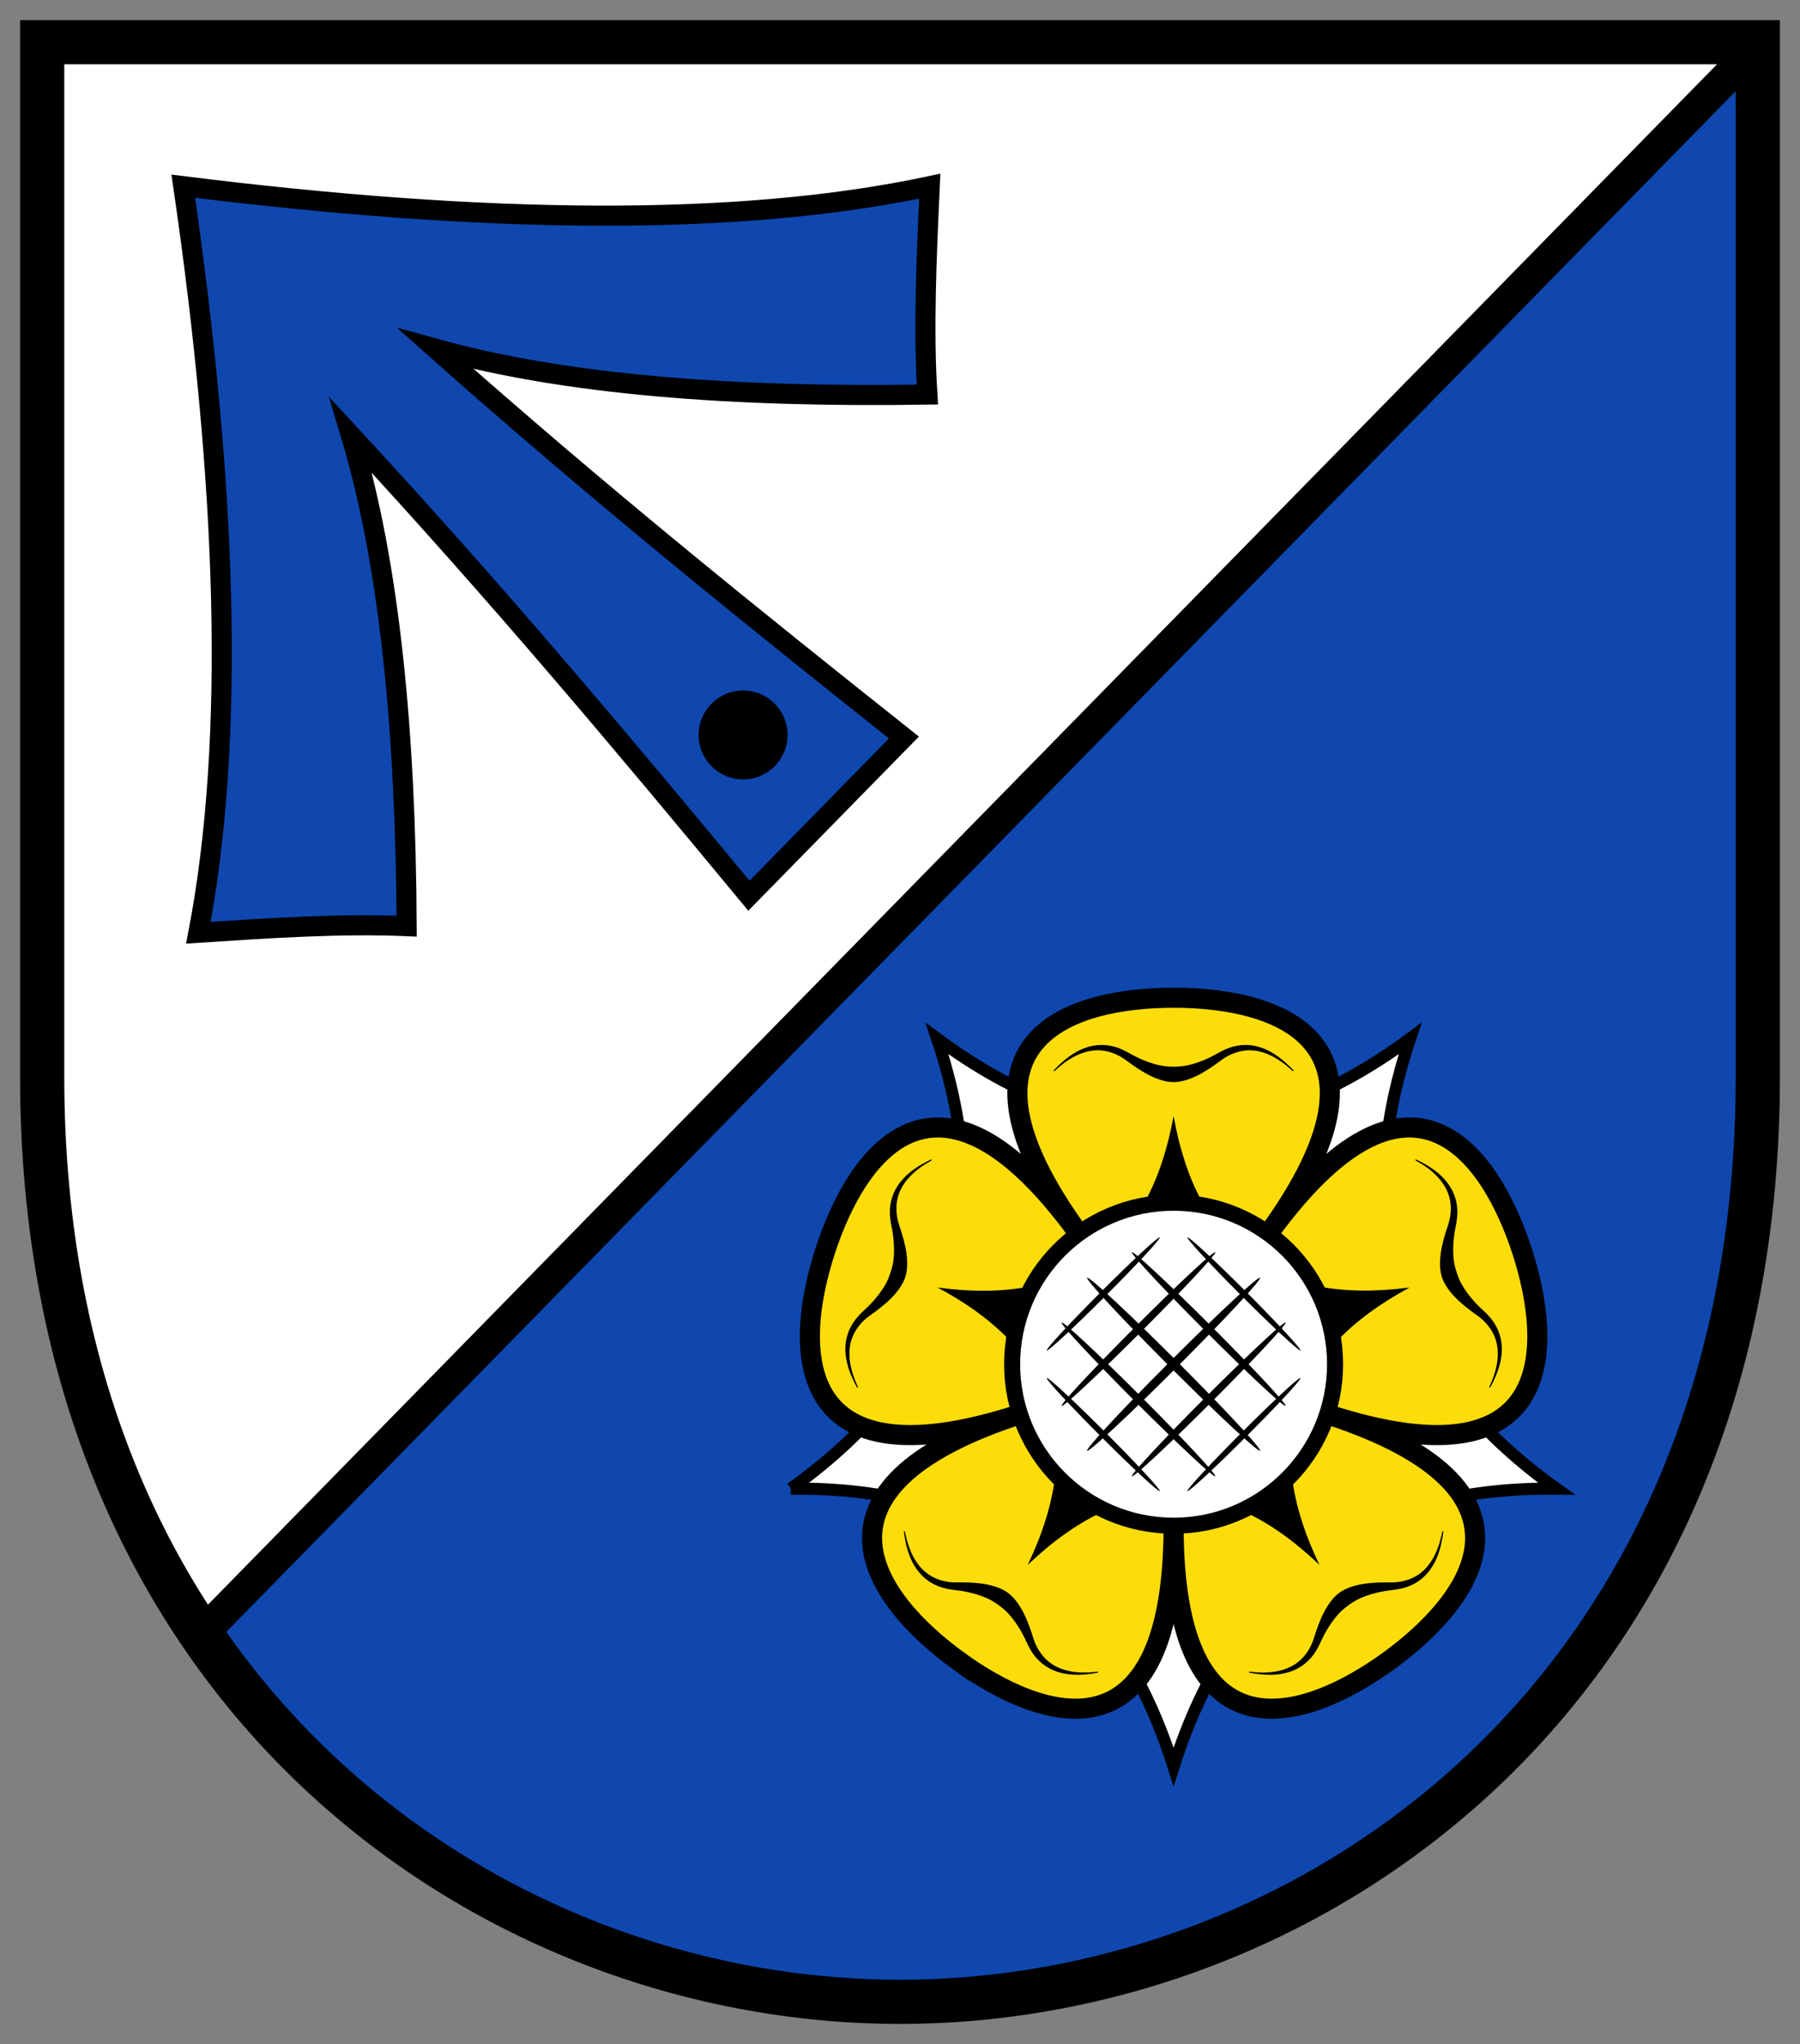
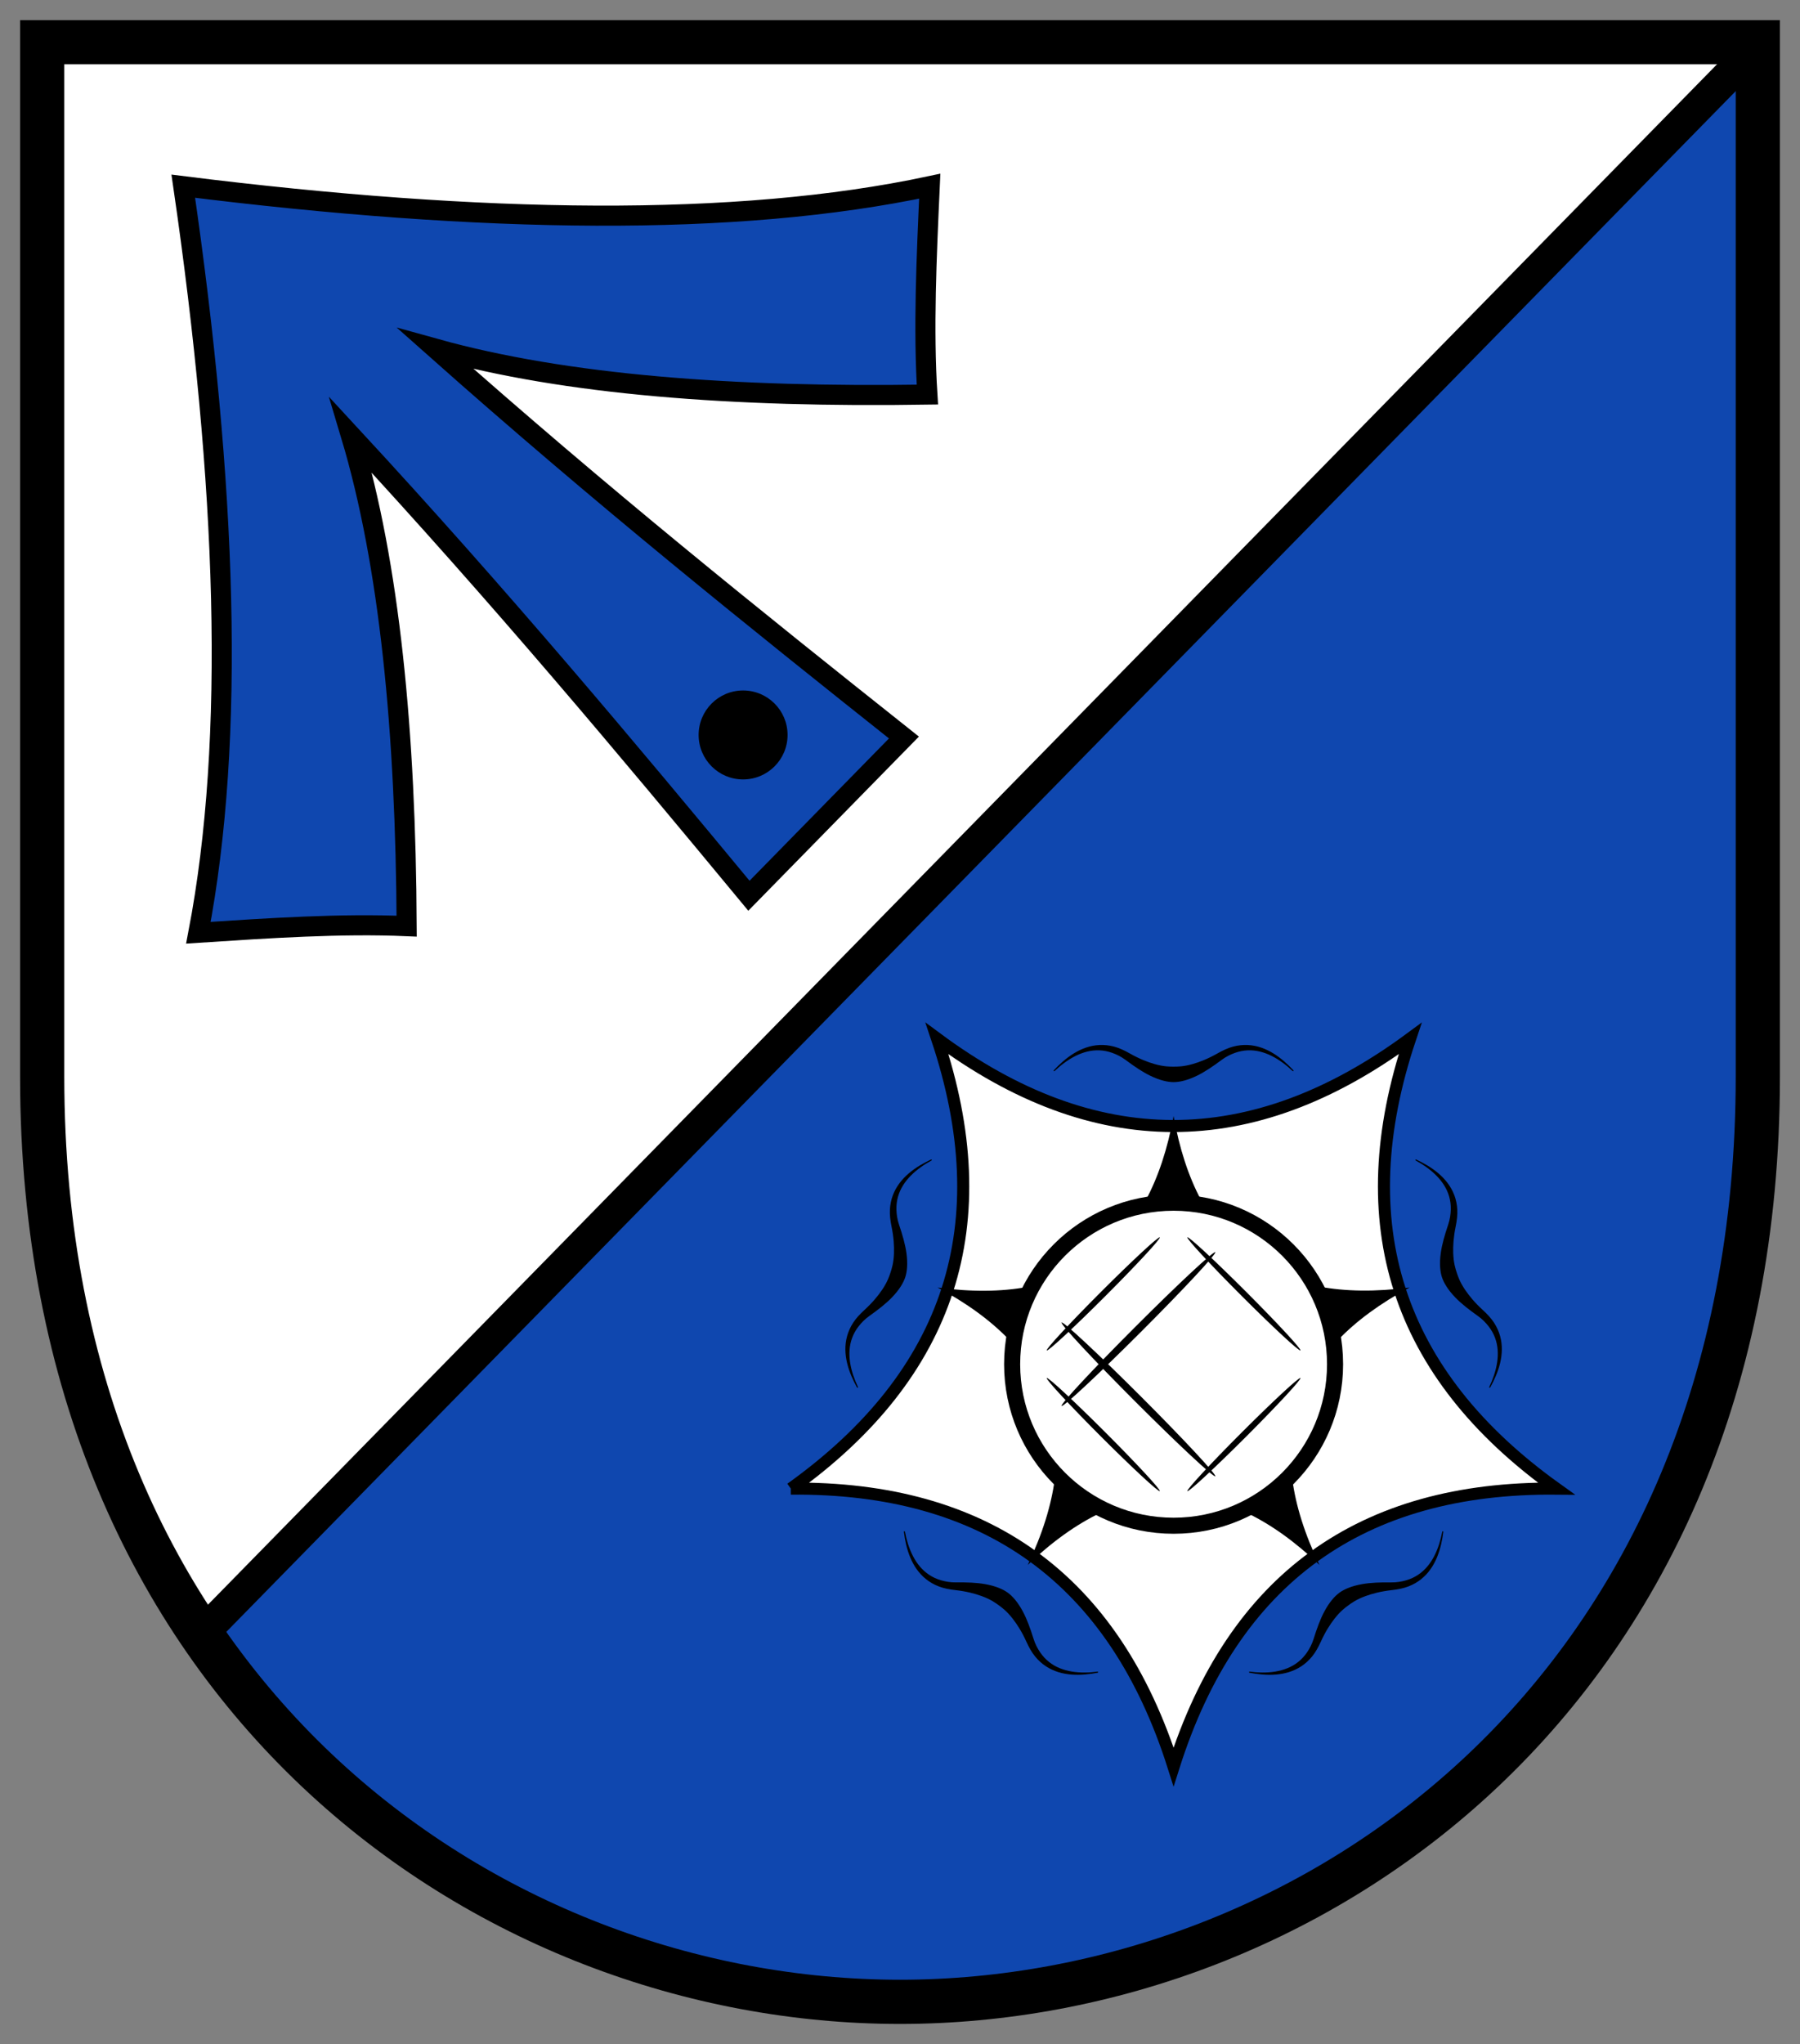
<svg xmlns="http://www.w3.org/2000/svg" xmlns:ns1="http://www.inkscape.org/namespaces/inkscape" xmlns:ns2="http://sodipodi.sourceforge.net/DTD/sodipodi-0.dtd" xmlns:xlink="http://www.w3.org/1999/xlink" ns1:version="1.1.1 (3bf5ae0d25, 2021-09-20)" ns2:docname="CoA Orenhofen.svg" id="svg2130" version="1.1" viewBox="0 0 448 508.579" height="508.579" width="448">
  <rect x="0" y="0" width="448" height="508.579" fill="#808080" stroke="none" />
  <defs id="defs2124">
    <ns1:path-effect effect="skeletal" id="path-effect59771" is_visible="true" lpeversion="1" pattern="m -35.244,-13.406 c 0,-10.415 8.453,-18.868 18.868,-18.868 10.415,0 18.868,8.453 18.868,18.868 0,10.415 -8.453,18.868 -18.868,18.868 -10.415,0 -18.868,-8.453 -18.868,-18.868 z" copytype="single_stretched" prop_scale="0.04" scale_y_rel="false" spacing="0" normal_offset="0" tang_offset="0" prop_units="false" vertical_pattern="false" hide_knot="false" fuse_tolerance="0" />
    <ns1:path-effect effect="skeletal" id="path-effect59765" is_visible="true" lpeversion="1" pattern="m -17.398,3.75 c 0,-10.415 8.453,-18.868 18.868,-18.868 10.415,0 18.868,8.453 18.868,18.868 0,10.415 -8.453,18.868 -18.868,18.868 -10.415,0 -18.868,-8.453 -18.868,-18.868 z" copytype="single_stretched" prop_scale="0.05" scale_y_rel="false" spacing="0" normal_offset="0" tang_offset="0" prop_units="false" vertical_pattern="false" hide_knot="false" fuse_tolerance="0" />
    <ns1:path-effect effect="skeletal" id="path-effect59447" is_visible="true" lpeversion="1" pattern="m -0.242,21.596 c 0,-10.415 8.453,-18.868 18.868,-18.868 10.415,0 18.868,8.453 18.868,18.868 0,10.415 -8.453,18.868 -18.868,18.868 -10.415,0 -18.868,-8.453 -18.868,-18.868 z" copytype="single_stretched" prop_scale="0.04" scale_y_rel="false" spacing="0" normal_offset="0" tang_offset="0" prop_units="false" vertical_pattern="false" hide_knot="false" fuse_tolerance="0" />
    <ns1:path-effect effect="skeletal" id="path-effect59311" is_visible="true" lpeversion="1" pattern="m 0.103,21.251 c 0,-10.415 8.453,-18.868 18.868,-18.868 10.415,0 18.868,8.453 18.868,18.868 0,10.415 -8.453,18.868 -18.868,18.868 -10.415,0 -18.868,-8.453 -18.868,-18.868 z" copytype="single_stretched" prop_scale="0.05" scale_y_rel="false" spacing="0" normal_offset="0" tang_offset="0" prop_units="false" vertical_pattern="false" hide_knot="false" fuse_tolerance="0" />
    <ns1:path-effect effect="skeletal" id="path-effect59192" is_visible="true" lpeversion="1" pattern="m 0.478,20.876 c 0,-10.415 8.453,-18.868 18.868,-18.868 10.415,0 18.868,8.453 18.868,18.868 0,10.415 -8.453,18.868 -18.868,18.868 -10.415,0 -18.868,-8.453 -18.868,-18.868 z" copytype="single_stretched" prop_scale="0.058" scale_y_rel="false" spacing="0" normal_offset="0" tang_offset="0" prop_units="false" vertical_pattern="false" hide_knot="false" fuse_tolerance="0" />
  </defs>
  <ns2:namedview ns1:pagecheckerboard="false" fit-margin-bottom="5" fit-margin-right="5" fit-margin-left="5" fit-margin-top="5" lock-margins="true" units="px" ns1:snap-smooth-nodes="true" ns1:snap-object-midpoints="true" ns1:window-maximized="1" ns1:window-y="-11" ns1:window-x="-11" ns1:window-height="1506" ns1:window-width="2560" showgrid="false" ns1:document-rotation="0" ns1:current-layer="layer1" ns1:document-units="px" ns1:cy="254.66667" ns1:cx="224.33333" ns1:zoom="1.5" ns1:pageshadow="2" ns1:pageopacity="0" borderopacity="1.0" bordercolor="#666666" pagecolor="#333333" id="base" showguides="true" ns1:guide-bbox="true" ns1:snap-intersection-paths="true" ns1:object-paths="true" ns1:snap-grids="false" ns1:snap-global="false" ns1:lockguides="false" guidecolor="#00ffff" guideopacity="0.498" ns1:snap-to-guides="false" ns1:snap-midpoints="true" />
  <g id="layer1" ns1:groupmode="layer" ns1:label="Layer" transform="translate(-85.5,-51.254)">
    <g id="g81731" ns1:label="coa">
      <path style="fill:#ffffff;stroke:none;stroke-width:11;stroke-miterlimit:4;stroke-dasharray:none" d="M 96,61.754 V 319.141 c 0,153.307 111.088,230.192 213.5,230.192 102.412,0 213.5,-76.886 213.5,-230.192 V 61.754 Z" id="path1484" ns2:nodetypes="cszscc" ns1:label="coa-0" />
      <g id="g81652" ns1:label="arrow">
        <path style="opacity:1;fill:#0f47af;fill-opacity:1;stroke:#000000;stroke-width:5;stroke-linejoin:miter;stroke-miterlimit:5;stroke-dasharray:none" d="m 271.899,274.126 c -30.557,-36.904 -61.634,-74.077 -99.06,-114.548 9.626,32.087 13.654,73.816 13.873,122.111 -16.278,-0.703 -34.058,0.473 -51.832,1.64 9.269,-48.385 7.04,-111.554 -3.763,-185.748 74.397,9.298 137.599,10.247 185.786,-8.37e-4 -0.807,17.794 -1.622,35.594 -0.589,51.854 -48.289,0.76 -90.092,-2.422 -122.367,-11.396 41.221,36.598 79.016,66.915 116.531,96.718 z" id="path3563" ns2:nodetypes="cccccccccc" ns1:label="arrow-0" />
        <circle style="opacity:1;fill:#000000;stroke:none;stroke-width:4;stroke-linejoin:round;stroke-miterlimit:9;stroke-dasharray:none" id="path4019" cx="270.448" cy="234.118" r="11.068" ns1:label="hole" />
      </g>
      <g id="g81702" ns1:label="field2">
        <path id="path2421" style="fill:#0f47af;fill-opacity:1;stroke:#000000;stroke-width:8;stroke-linejoin:round;stroke-miterlimit:9;stroke-dasharray:none" d="M 523,62.6 135.611,457.914 c 41.463,60.888 109.384,91.42 173.889,91.42 102.412,0 213.5,-76.887 213.5,-230.193 z" ns1:label="field2-0" />
        <g id="g81672" ns1:label="rose">
          <g id="g81679" ns1:label="perianth">
            <path style="opacity:1;fill:#ffffff;fill-opacity:1;stroke:#000000;stroke-width:3;stroke-linejoin:miter;stroke-miterlimit:4;stroke-dasharray:none" d="m 282.332,421.64 c 39.959,-28.579 51.805,-65.994 36.387,-111.988 38.978,28.876 78.223,29.172 117.751,0 -15.418,45.993 -3.572,83.409 36.387,111.988 -48.507,-0.451 -80.431,22.378 -95.263,69.212 -14.832,-46.835 -46.756,-69.663 -95.263,-69.212 z" id="path6878" ns2:nodetypes="cccccc" ns1:label="sepals" />
            <g id="g81554" ns1:label="petals">
-               <path style="opacity:1;fill:#fcdd09;fill-opacity:1;stroke:#000000;stroke-width:5;stroke-linejoin:miter;stroke-miterlimit:4;stroke-dasharray:none" d="m 323.997,464.459 c -20.558,-14.937 -41.664,-42.819 15.378,-61.353 -57.042,18.534 -56.356,-16.429 -48.504,-40.597 7.853,-24.168 27.849,-52.857 63.103,-4.334 C 318.72,309.652 352.183,299.5 377.595,299.5 c 25.412,0 58.876,10.152 23.621,58.675 35.254,-48.523 55.25,-19.834 63.103,4.334 7.853,24.168 8.538,59.131 -48.504,40.597 57.042,18.534 35.937,46.417 15.378,61.353 -20.558,14.937 -53.599,26.393 -53.598,-33.585 10e-6,59.978 -33.04,48.521 -53.598,33.585 z" id="path12811" ns2:nodetypes="zczczczczcz" ns1:label="petals-0" />
              <path style="display:inline;opacity:1;fill:#000000;stroke:none;stroke-width:3;stroke-linejoin:miter;stroke-miterlimit:4;stroke-dasharray:none" d="m 318.845,371.598 c 33.34,4.523 52.769,-9.906 58.75,-42.663 5.769,32.431 25.018,47.071 58.75,42.663 -29.254,15.74 -37.056,38.642 -22.441,69.03 -24.038,-22.931 -48.241,-23.24 -72.619,0 14.623,-30.659 6.653,-53.488 -22.441,-69.03 z" id="path7322" ns2:nodetypes="cccccc" ns1:label="petals-b" />
              <path id="path61078" style="opacity:1;fill:#000000;fill-opacity:1;fill-rule:nonzero;stroke:none;stroke-width:5;stroke-linejoin:miter;stroke-miterlimit:4;stroke-dasharray:none" d="m 305.064,372.146 c -1.021,1.515 -2.412,3.215 -4.397,5.029 -1.15,1.051 -2.109,2.082 -2.821,3.178 -0.72,1.108 -1.21,2.234 -1.518,3.355 -0.314,1.146 -0.437,2.279 -0.423,3.376 0.014,1.137 0.174,2.24 0.421,3.285 0.539,2.279 1.522,4.372 2.44,6.039 0.143,0.261 0.359,0.129 0.24,-0.123 -0.812,-1.718 -1.599,-3.831 -1.933,-6.061 -0.152,-1.018 -0.21,-2.062 -0.129,-3.109 0.077,-1.009 0.283,-2.015 0.651,-3.002 0.359,-0.964 0.875,-1.909 1.581,-2.823 0.698,-0.904 1.565,-1.811 2.702,-2.616 2.259,-1.6 4.128,-3.072 5.576,-4.565 1.937,-1.997 2.924,-3.75 3.359,-5.088 0.435,-1.338 0.667,-3.336 0.273,-6.091 -0.294,-2.059 -0.941,-4.349 -1.828,-6.971 -0.446,-1.32 -0.614,-2.563 -0.648,-3.705 -0.034,-1.154 0.105,-2.222 0.381,-3.213 0.282,-1.015 0.708,-1.95 1.238,-2.811 0.55,-0.894 1.211,-1.705 1.932,-2.439 1.581,-1.608 3.46,-2.855 5.126,-3.767 0.244,-0.134 0.147,-0.367 -0.122,-0.24 -1.722,0.809 -3.747,1.924 -5.523,3.451 -0.814,0.7 -1.592,1.499 -2.271,2.41 -0.655,0.879 -1.223,1.868 -1.642,2.98 -0.41,1.088 -0.676,2.287 -0.744,3.606 -0.068,1.305 0.101,2.704 0.414,4.229 0.539,2.634 0.665,4.828 0.601,6.653 -0.084,2.396 -0.565,3.836 -0.851,4.716 -0.286,0.88 -0.743,2.327 -2.084,4.316 z m 32.453,81.816 c 1.125,1.439 2.312,3.288 3.424,5.736 0.644,1.418 1.329,2.649 2.151,3.665 0.831,1.027 1.751,1.841 2.722,2.48 0.992,0.653 2.033,1.12 3.08,1.446 1.086,0.338 2.184,0.527 3.254,0.615 2.334,0.191 4.628,-0.097 6.497,-0.454 0.292,-0.056 0.234,-0.302 -0.043,-0.266 -1.885,0.242 -4.138,0.337 -6.362,-0.034 -1.015,-0.17 -2.026,-0.438 -2.997,-0.838 -0.935,-0.385 -1.83,-0.892 -2.654,-1.547 -0.805,-0.64 -1.545,-1.422 -2.197,-2.376 -0.644,-0.944 -1.239,-2.048 -1.653,-3.378 -0.824,-2.643 -1.646,-4.875 -2.619,-6.714 -1.301,-2.46 -2.663,-3.94 -3.801,-4.767 -1.138,-0.827 -2.967,-1.665 -5.708,-2.142 -2.049,-0.357 -4.427,-0.449 -7.195,-0.416 -1.393,0.017 -2.627,-0.208 -3.723,-0.529 -1.108,-0.324 -2.081,-0.787 -2.938,-1.355 -0.878,-0.582 -1.635,-1.276 -2.291,-2.046 -0.68,-0.8 -1.248,-1.678 -1.723,-2.591 -1.041,-2 -1.646,-4.172 -1.998,-6.04 -0.052,-0.274 -0.303,-0.253 -0.266,0.042 0.238,1.888 0.672,4.158 1.576,6.319 0.414,0.991 0.933,1.977 1.59,2.905 0.634,0.895 1.399,1.74 2.327,2.482 0.908,0.726 1.966,1.349 3.2,1.822 1.22,0.468 2.603,0.739 4.15,0.913 2.672,0.301 4.797,0.859 6.513,1.484 2.253,0.821 3.474,1.723 4.222,2.267 0.749,0.544 1.984,1.426 3.461,3.315 z m 87.84,-5.582 c 1.716,-0.625 3.841,-1.183 6.513,-1.484 1.548,-0.174 2.93,-0.445 4.15,-0.913 1.233,-0.473 2.292,-1.097 3.2,-1.822 0.928,-0.742 1.693,-1.587 2.327,-2.482 0.657,-0.928 1.176,-1.915 1.59,-2.905 0.903,-2.161 1.338,-4.432 1.576,-6.319 0.037,-0.295 -0.215,-0.316 -0.266,-0.042 -0.353,1.867 -0.958,4.039 -1.998,6.04 -0.475,0.913 -1.042,1.791 -1.723,2.591 -0.656,0.771 -1.413,1.464 -2.291,2.047 -0.857,0.568 -1.83,1.03 -2.938,1.355 -1.096,0.321 -2.33,0.545 -3.723,0.529 -2.768,-0.033 -5.145,0.059 -7.195,0.416 -2.741,0.477 -4.57,1.315 -5.708,2.142 -1.138,0.827 -2.5,2.307 -3.801,4.767 -0.972,1.839 -1.795,4.071 -2.619,6.714 -0.415,1.33 -1.009,2.434 -1.653,3.378 -0.651,0.954 -1.391,1.736 -2.197,2.376 -0.825,0.655 -1.719,1.161 -2.654,1.547 -0.971,0.4 -1.982,0.668 -2.997,0.838 -2.224,0.371 -4.477,0.276 -6.362,0.034 -0.276,-0.035 -0.335,0.21 -0.042,0.266 1.869,0.357 4.163,0.646 6.497,0.454 1.07,-0.088 2.169,-0.277 3.254,-0.615 1.047,-0.326 2.087,-0.793 3.08,-1.446 0.971,-0.639 1.891,-1.453 2.722,-2.48 0.822,-1.016 1.507,-2.247 2.151,-3.665 1.112,-2.448 2.299,-4.297 3.424,-5.736 1.477,-1.889 2.712,-2.771 3.461,-3.315 0.749,-0.544 1.969,-1.446 4.222,-2.267 z m 21.835,-85.266 c -0.064,-1.825 0.062,-4.019 0.601,-6.653 0.312,-1.526 0.482,-2.924 0.414,-4.229 -0.069,-1.319 -0.335,-2.519 -0.744,-3.606 -0.419,-1.112 -0.986,-2.101 -1.642,-2.98 -0.68,-0.912 -1.457,-1.71 -2.271,-2.41 -1.776,-1.527 -3.801,-2.642 -5.523,-3.451 -0.269,-0.127 -0.367,0.107 -0.122,0.24 1.667,0.912 3.546,2.159 5.126,3.767 0.721,0.734 1.382,1.545 1.932,2.439 0.53,0.862 0.956,1.797 1.238,2.811 0.276,0.991 0.415,2.059 0.381,3.213 -0.034,1.142 -0.202,2.385 -0.648,3.705 -0.887,2.622 -1.534,4.912 -1.828,6.971 -0.393,2.754 -0.161,4.753 0.273,6.091 0.435,1.338 1.421,3.091 3.359,5.088 1.448,1.493 3.318,2.965 5.576,4.565 1.137,0.805 2.003,1.712 2.702,2.616 0.706,0.914 1.221,1.86 1.581,2.823 0.368,0.987 0.573,1.994 0.651,3.002 0.081,1.047 0.023,2.091 -0.129,3.109 -0.334,2.23 -1.121,4.343 -1.933,6.061 -0.119,0.252 0.097,0.383 0.24,0.123 0.917,-1.667 1.9,-3.759 2.44,-6.039 0.247,-1.045 0.407,-2.148 0.421,-3.285 0.013,-1.097 -0.109,-2.23 -0.423,-3.376 -0.308,-1.121 -0.798,-2.247 -1.518,-3.355 -0.712,-1.096 -1.671,-2.128 -2.821,-3.178 -1.985,-1.814 -3.376,-3.515 -4.397,-5.029 -1.34,-1.988 -1.798,-3.435 -2.084,-4.316 -0.286,-0.88 -0.767,-2.32 -0.851,-4.716 z m -74.345,-47.115 c -1.756,-0.503 -3.803,-1.301 -6.142,-2.628 -1.355,-0.769 -2.632,-1.362 -3.894,-1.7 -1.276,-0.342 -2.499,-0.46 -3.66,-0.406 -1.187,0.055 -2.303,0.289 -3.341,0.64 -1.077,0.365 -2.077,0.857 -2.994,1.415 -2.001,1.217 -3.687,2.799 -4.989,4.186 -0.204,0.217 -0.012,0.382 0.191,0.19 1.383,-1.303 3.149,-2.705 5.167,-3.711 0.921,-0.459 1.896,-0.837 2.917,-1.084 0.983,-0.238 2.004,-0.354 3.056,-0.309 1.028,0.044 2.086,0.242 3.173,0.631 1.076,0.385 2.206,0.929 3.323,1.761 2.22,1.654 4.197,2.977 6.065,3.893 2.498,1.225 4.471,1.622 5.877,1.622 1.406,0 3.379,-0.397 5.877,-1.622 1.868,-0.916 3.845,-2.239 6.065,-3.893 1.117,-0.832 2.247,-1.376 3.323,-1.761 1.087,-0.389 2.146,-0.587 3.173,-0.631 1.052,-0.045 2.073,0.071 3.056,0.309 1.02,0.247 1.996,0.624 2.917,1.084 2.018,1.007 3.784,2.408 5.167,3.711 0.203,0.191 0.394,0.026 0.191,-0.19 -1.302,-1.388 -2.988,-2.969 -4.989,-4.186 -0.917,-0.558 -1.917,-1.051 -2.994,-1.415 -1.039,-0.352 -2.155,-0.586 -3.341,-0.64 -1.161,-0.054 -2.384,0.064 -3.66,0.406 -1.262,0.338 -2.54,0.932 -3.894,1.7 -2.339,1.327 -4.386,2.125 -6.142,2.628 -2.305,0.66 -3.823,0.648 -4.748,0.648 -0.926,0 -2.443,0.012 -4.748,-0.648 z" ns1:label="petals-f" />
            </g>
          </g>
          <g id="g81568" ns1:label="stigma">
            <circle style="opacity:1;fill:#ffffff;stroke:#000000;stroke-width:4;stroke-linejoin:miter;stroke-miterlimit:4;stroke-dasharray:none" id="circle61056" cx="377.595" cy="390.687" r="40.187" ns1:label="stigma-0" />
            <g id="g68544" ns1:label="stigma-f">
              <g id="g81997" ns1:label="stigma-fl">
                <path style="opacity:1;fill:#000000;fill-opacity:1;stroke:none;stroke-width:1;stroke-linejoin:miter;stroke-miterlimit:4;stroke-dasharray:none" d="m 346.03,387.25 c -0.295,-0.295 5.767,-6.834 13.53,-14.598 7.763,-7.763 14.303,-13.825 14.598,-13.53 0.295,0.295 -5.767,6.834 -13.53,14.598 -7.763,7.763 -14.303,13.825 -14.598,13.53 z" id="path59767" ns1:path-effect="#path-effect59771" ns1:original-d="M 346.03008,387.25038 374.15817,359.1223" ns1:label="stigma-f1" />
                <path style="opacity:1;fill:#000000;fill-opacity:1;stroke:none;stroke-width:1;stroke-linejoin:miter;stroke-miterlimit:4;stroke-dasharray:none" d="m 349.72,401.062 c -0.368,-0.368 7.901,-9.235 18.458,-19.792 10.557,-10.557 19.424,-18.826 19.792,-18.458 0.368,0.368 -7.901,9.235 -18.458,19.792 -10.557,10.557 -19.424,18.826 -19.792,18.458 z" id="path59761" ns1:path-effect="#path-effect59765" ns1:original-d="m 349.71961,401.06182 38.25,-38.25" ns1:label="stigma-f2" />
-                 <path style="opacity:1;fill:#000000;fill-opacity:1;stroke:none;stroke-width:1;stroke-linejoin:miter;stroke-miterlimit:4;stroke-dasharray:none" d="m 356.064,412.218 c -0.43,-0.43 8.867,-10.425 20.752,-22.311 11.885,-11.885 21.88,-21.182 22.311,-20.752 0.43,0.43 -8.867,10.425 -20.752,22.311 -11.885,11.885 -21.88,21.182 -22.311,20.752 z" id="path59190" ns1:path-effect="#path-effect59192" ns1:original-d="m 356.06377,412.21848 43.0625,-43.0625" ns1:label="stigma-f3" />
-                 <path style="opacity:1;fill:#000000;fill-opacity:1;stroke:none;stroke-width:1;stroke-linejoin:miter;stroke-miterlimit:4;stroke-dasharray:none" d="m 367.22,418.563 c -0.368,-0.368 7.901,-9.235 18.458,-19.792 10.557,-10.557 19.424,-18.826 19.792,-18.458 0.368,0.368 -7.901,9.235 -18.458,19.792 -10.557,10.557 -19.424,18.826 -19.792,18.458 z" id="path59309" ns1:path-effect="#path-effect59311" ns1:original-d="m 367.22043,418.56265 38.25,-38.25" ns1:label="stigma-f4" />
                <path style="opacity:1;fill:#000000;fill-opacity:1;stroke:none;stroke-width:1;stroke-linejoin:miter;stroke-miterlimit:4;stroke-dasharray:none" d="m 381.032,422.252 c -0.295,-0.295 5.767,-6.834 13.53,-14.598 7.763,-7.763 14.303,-13.825 14.598,-13.53 0.295,0.295 -5.767,6.834 -13.53,14.598 -7.763,7.763 -14.303,13.825 -14.598,13.53 z" id="path59445" ns1:path-effect="#path-effect59447" ns1:original-d="m 381.03186,422.25216 28.12809,-28.12808" ns1:label="stigma-f5" />
              </g>
              <use x="0" y="0" xlink:href="#g81997" id="use860" width="100%" height="100%" transform="rotate(-90,377.595,390.687)" style="display:inline" ns1:label="stigma-fr" />
            </g>
          </g>
        </g>
      </g>
      <path style="fill:none;stroke:#000000;stroke-width:11;stroke-miterlimit:4;stroke-dasharray:none" d="M 96,61.754 V 319.141 c 0,153.307 111.088,230.192 213.5,230.192 102.412,0 213.5,-76.886 213.5,-230.192 V 61.754 Z" id="path81364" ns2:nodetypes="cszscc" ns1:label="coa-f" />
    </g>
  </g>
</svg>